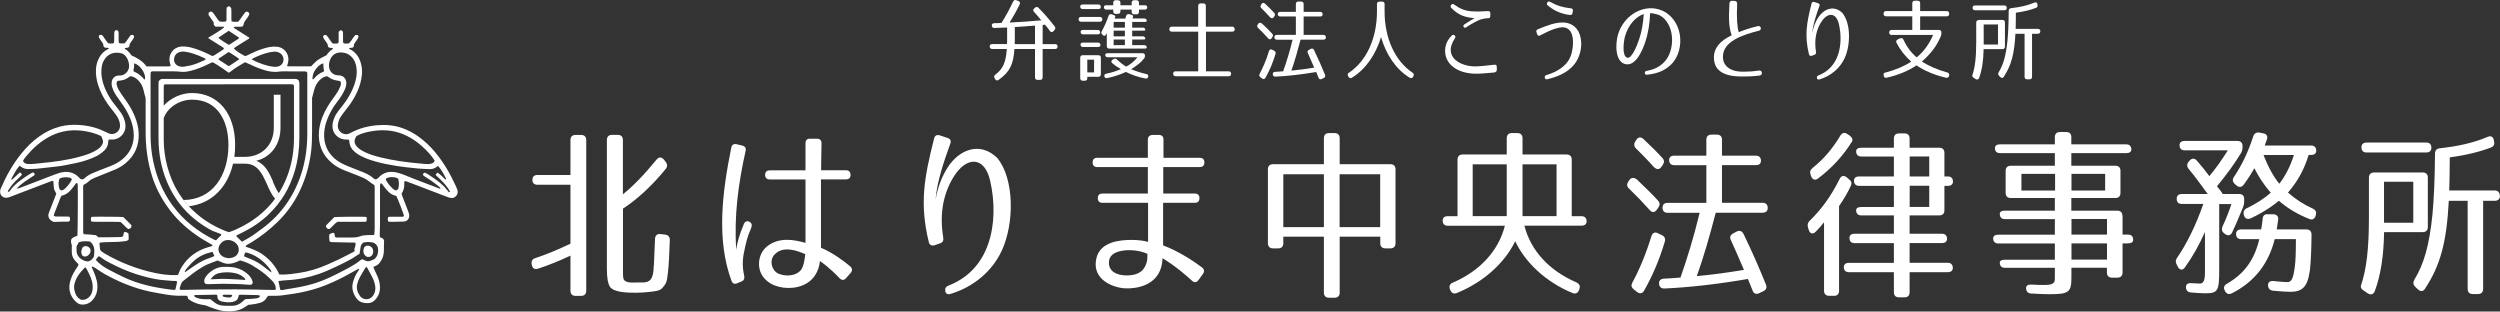
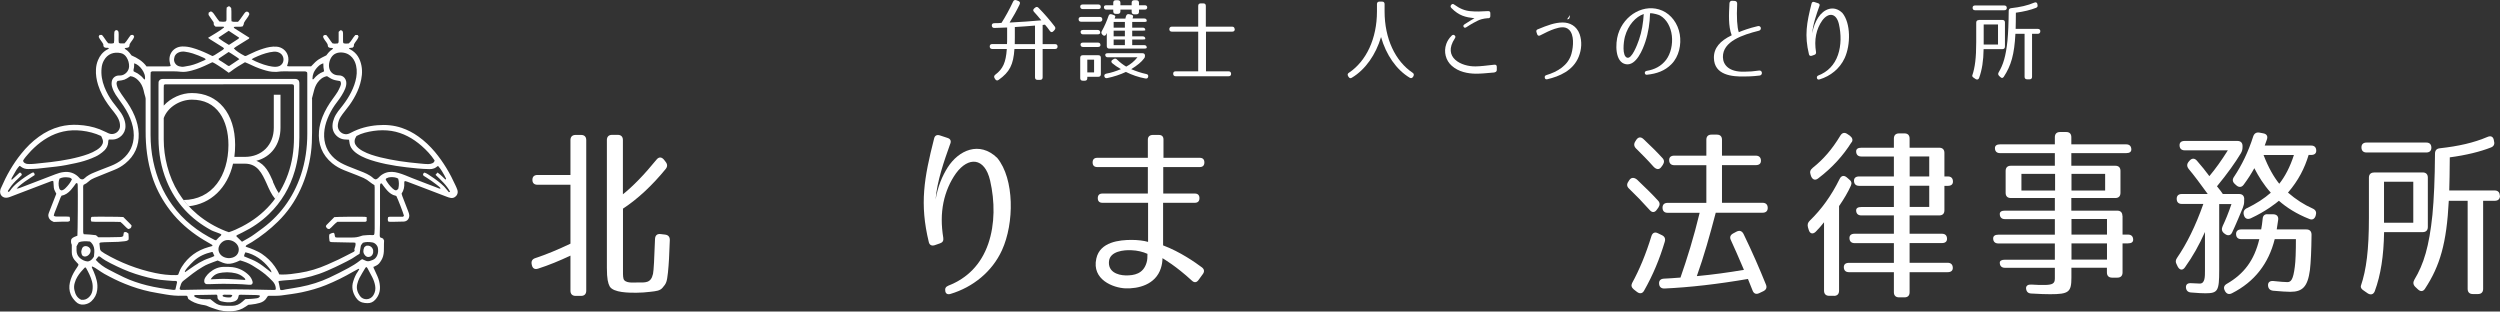
<svg xmlns="http://www.w3.org/2000/svg" id="_レイヤー_2" viewBox="0 0 324.61 40.45">
  <rect x="0" y="0" width="324.61" height="40.45" fill="#333333" stroke="none" />
  <defs>
    <style>.cls-1{fill:#fff;}</style>
  </defs>
  <g id="_レイヤー_1-2">
    <path class="cls-1" d="M48.51,34.61c-.04.14.02.23.07.32.14.31.29.61.42.92.18.41.3.84.33,1.29.05.67-.14,1.27-.6,1.77-.28.31-.62.47-1.04.45-.11,0-.21,0-.32-.02-.49-.05-.87-.27-1.15-.69-.44-.66-.6-1.36-.35-2.13.14-.44.31-.87.59-1.25.07-.1.13-.21.19-.32-.05-.02-.09-.06-.1-.05-.24.12-.47.25-.7.38-1.14.66-2.32,1.25-3.54,1.74-1.01.41-2.05.7-3.12.93-.87.18-1.76.29-2.64.41-.42.06-.85.04-1.28.05-.14,0-.28,0-.41,0-.14.06-.19.18-.25.28-.2.34-.51.53-.88.64-.36.11-.73.17-1.1.21-.12.02-.25.03-.39.04-.1.07-.22.15-.34.23-.54.38-1.14.57-1.8.6-.74.04-1.45-.02-2.15-.29-.31-.12-.64-.2-.95-.35-.27-.14-.58-.16-.88-.22-.6-.12-1.16-.34-1.67-.73-.04-.12-.09-.25-.13-.37-.05-.02-.08-.05-.11-.05-.16,0-.32-.01-.48,0-.75.03-1.49-.04-2.23-.17-.67-.12-1.33-.22-2-.36-1.12-.24-2.2-.58-3.26-1.01-.93-.37-1.82-.82-2.69-1.3-.28-.16-.54-.34-.81-.52-.25-.16-.49-.35-.8-.45,0,.06-.03.11-.01.15.07.18.16.36.24.54.17.38.29.76.39,1.16.1.41.11.81.06,1.22-.07.57-.33,1.05-.74,1.44-.27.26-.6.39-.96.44-.41.05-.78-.06-1.07-.36-.28-.28-.52-.59-.67-.96-.2-.49-.22-1.01-.11-1.52.13-.6.39-1.14.72-1.66.14-.22.31-.43.4-.65-.02-.13-.1-.18-.16-.24-.12-.13-.25-.26-.36-.4-.22-.29-.35-.62-.35-.99,0-.3,0-.6,0-.97-.09-.19-.15-.45-.05-.75.19-.25.51-.32.78-.44.04-.4.08-5.86.04-6.59,0-.07-.03-.14-.04-.2-.05-.02-.08-.03-.11-.04-.03.02-.07.02-.09.05-.09.11-.16.23-.25.35-.13.17-.26.34-.4.5-.33.36-.7.65-1.2.73-.18.27-.25.56-.37.84-.12.3-.24.6-.35.9-.1.28-.25.55-.3.87.06.03.12.08.18.09.12.02.25.02.37.02.37,0,.75,0,1.12,0,.12,0,.24.02.37.02.1.18.06.36.05.55-.07.03-.15.08-.23.09-.21.01-.43,0-.64,0-.41.01-.82.03-1.22.04-.39-.16-.68-.39-.71-.86.01-.22.12-.43.2-.65.28-.71.56-1.43.84-2.15-.11-.26-.29-.49-.32-.78-.02-.28-.04-.56-.06-.83-.09-.09-.18-.06-.26-.03-.5.19-1,.38-1.5.57-1.23.47-2.46.94-3.69,1.41-.15.06-.3.12-.45.15-.67.16-1.17-.37-.98-1.03.02-.09.06-.17.1-.25.68-1.58,1.52-3.06,2.6-4.4.67-.84,1.42-1.59,2.3-2.22.83-.6,1.73-1.05,2.73-1.31.78-.2,1.58-.27,2.38-.22.95.05,1.87.22,2.76.56.3.12.59.26.88.39.11.05.22.12.34.16.41.16.88.05,1.17-.28.16-.18.25-.38.27-.62.02-.33-.05-.64-.18-.93-.15-.34-.37-.65-.6-.94-.27-.33-.54-.67-.78-1.01-.55-.77-.99-1.6-1.28-2.51-.21-.67-.32-1.35-.28-2.05.02-.41.11-.81.27-1.19.24-.58.61-1.04,1.16-1.35.09-.05.2-.07.25-.2-.16-.08-.35-.01-.51-.07-.22-.07-.21-.26-.22-.44-.17-.34-.45-.6-.6-.96.03-.07.07-.15.11-.24h.32c.3.33.5.74.81,1.08.24.04.48.07.74-.03.09-.48,0-.96.06-1.44.04-.12.11-.22.25-.24.15,0,.22.09.29.23.05.45-.02.93.03,1.38.08.11.17.12.26.12.16,0,.32,0,.48,0,.33-.32.52-.74.83-1.09.08,0,.19-.01.25-.02.12.06.16.14.18.26-.11.34-.41.6-.58.94-.02.11-.04.23-.05.3-.16.27-.42.13-.61.24.07.15.23.18.33.28.1.1.21.19.3.3.09.11.17.23.27.35.75.32,1.45.74,1.95,1.43.22,0,.44-.01.65-.01.2,0,.39,0,.59,0,.21,0,.43,0,.64,0,.2,0,.39,0,.59,0,.21,0,.43.03.66-.05-.03-.14-.07-.27-.1-.41-.27-1.09.45-2.07,1.57-2.12.45-.02.89.05,1.32.17.69.19,1.35.46,1.99.76.21.1.42.2.64.31.09-.04.19-.06.28-.12.35-.22.69-.44,1.03-.66.07-.05.14-.11.19-.16-.02-.12-.1-.17-.17-.21-.54-.34-1.09-.68-1.63-1.02-.09-.05-.17-.12-.27-.19.71-.46,1.45-.83,2.08-1.35,0,0,0-.03,0-.05,0-.01-.02-.03-.03-.03-.01,0-.03-.02-.05-.02-.34,0-.68,0-1.02,0-.09-.08-.16-.16-.22-.22,0-.13-.02-.23-.03-.35-.22-.32-.44-.64-.66-.96,0-.1,0-.18.01-.29.09-.06.17-.11.26-.16.07.02.13.02.17.05.08.07.16.14.22.22.17.23.33.47.49.7.08.11.17.22.26.33.3.04.57.06.82,0,.1-.1.1-.19.1-.28,0-.36,0-.71,0-1.07,0-.16.02-.32.02-.45.3-.24.35-.23.59.06.06.55,0,1.12.04,1.71.1.03.18.07.26.07.19,0,.39,0,.59,0,.09-.1.17-.19.25-.29.2-.27.39-.55.59-.83.07-.11.17-.18.3-.2.18.02.29.11.33.33-.14.4-.49.71-.69,1.1q-.04.31-.18.49c-.37.11-.77-.01-1.14.07-.03.1.03.15.08.18.51.33,1.02.65,1.53.97.13.08.27.17.4.25-.03.15-.14.18-.23.23-.48.3-.97.6-1.45.9-.12.07-.22.17-.34.25.22.28.76.65,1.45,1,.18,0,.33-.12.49-.19.61-.3,1.23-.57,1.87-.77.56-.18,1.13-.3,1.73-.26.69.05,1.27.5,1.47,1.14.11.35.1.7,0,1.05-.03.1-.06.2-.1.33.12.02.22.04.33.04.5,0,1,0,1.5,0,.43,0,.85,0,1.29,0,.86-.93,1.07-.97,1.98-1.43.07-.1.15-.21.25-.32.09-.11.2-.2.3-.3.1-.1.25-.13.33-.29-.2-.12-.48.04-.66-.23-.01-.08-.04-.2-.06-.31-.17-.34-.47-.59-.59-.96.03-.07.07-.13.11-.21.1-.01.2-.02.3-.03.32.33.52.74.82,1.09.1.01.2.04.3.04.14,0,.28-.02.39-.03.12-.11.11-.22.11-.32,0-.39,0-.78,0-1.18.08-.08.16-.15.22-.21.21-.01.3.09.33.24.02.1.02.21.02.32,0,.28,0,.57,0,.85,0,.09.02.17.04.26.24.1.47.06.71.04.35-.3.52-.76.85-1.09h.31c.04.08.07.14.11.21-.1.37-.4.62-.59.98-.01.08-.03.18-.04.3-.04.04-.09.09-.14.15-.15.02-.31.03-.47.05.02.13.11.15.19.19.83.46,1.24,1.19,1.42,2.09.16.81.05,1.6-.17,2.37-.19.67-.48,1.3-.83,1.9-.34.59-.74,1.13-1.17,1.66-.19.23-.37.48-.53.73-.2.3-.31.64-.36,1-.09.64.37,1.21,1.02,1.25.1,0,.21-.01.31-.04.13-.04.27-.1.39-.17,1.07-.57,2.21-.86,3.42-.96,1.08-.09,2.13,0,3.16.35.76.26,1.47.63,2.13,1.1.82.58,1.54,1.27,2.18,2.03,1.09,1.31,1.95,2.76,2.65,4.31.09.19.18.39.25.59.07.21.07.42-.03.62-.16.32-.48.5-.83.44-.19-.03-.38-.1-.56-.17-1.23-.47-2.46-.94-3.69-1.41-.47-.18-.93-.36-1.4-.53-.1-.04-.2-.06-.31-.09-.03.06-.06.1-.07.15-.01.03,0,.07,0,.11.03.49-.06.96-.35,1.38.03.11.05.21.09.31.26.66.52,1.33.77,1.99.06.17.13.33.14.51.02.41-.24.8-.72.82-.43.02-.85.03-1.28.03-.18,0-.36,0-.53,0-.07,0-.13-.03-.21-.05-.07-.19-.06-.36,0-.56.08-.02.16-.05.24-.05.39,0,.78,0,1.18,0,.18,0,.35,0,.52,0,.05-.05.08-.09.11-.13-.11-.42-.76-2.1-.98-2.54-.03-.02-.06-.05-.09-.05-.46-.09-.81-.36-1.11-.69-.18-.2-.34-.41-.5-.62-.08-.1-.15-.2-.2-.28-.15-.04-.2.04-.21.13-.02.14-.02.28-.02.43,0,1.55,0,3.1,0,4.65,0,.41-.02.82-.03,1.23,0,.18-.03.36.04.54.12.05.25.11.39.17.06.11.11.22.13.26-.01.3-.03.53-.02.76,0,.43.01.85-.11,1.27-.1.35-.29.65-.51.93-.09.11-.21.19-.33.26-.12.07-.25.12-.36.18ZM21.28,11.02c0,.13-.02.26-.02.38,0,2.24,0,4.49,0,6.73,0,1.16.16,2.31.45,3.43.65,2.5,1.93,4.61,3.92,6.28,1.1.92,2.33,1.63,3.66,2.16.15.06.3.11.43.15.6-.2,1.15-.45,1.69-.73,2.87-1.49,4.89-3.74,5.98-6.8.54-1.52.78-3.1.78-4.72,0-2.12,0-4.24,0-6.35,0-.11,0-.21,0-.32,0-.09,0-.18-.11-.26-.04,0-.11-.03-.18-.03-5.48,0-10.96,0-16.45.01-.03,0-.06.03-.15.07ZM15.24,10.54c-.1.13-.12.24-.1.37.04.29.15.55.3.8.22.36.46.72.71,1.06.53.72,1,1.47,1.34,2.3.3.73.49,1.48.52,2.28.05,1.58-.52,2.88-1.75,3.88-.43.35-.91.63-1.42.83-.43.17-.86.34-1.29.52-.43.17-.86.34-1.28.52-.26.11-.52.24-.73.44-.21.2-.44.35-.69.46-.08.19-.05.37-.05.54,0,1.76,0,3.52,0,5.29,0,.11,0,.21,0,.32,0,.08.04.17.07.26.55.02,1.08.06,1.59.13.12.11.22.2.31.27.42,0,.81,0,1.2,0,.52,0,1.03-.01,1.55-.03.16,0,.32,0,.48-.13.01-.07.03-.15.04-.24.02-.08.03-.17.05-.24.28-.08.28-.08.59.16,0,.27.07.55,0,.82-.15.11-.3.16-.46.17-.28.03-.57.06-.85.08-.48.02-.96.02-1.44.04-.27,0-.53.02-.8.04-.09,0-.18.03-.22.12.02.23.05.46.07.68.02.15.08.27.2.36.13.09.26.19.4.27,2.06,1.2,4.26,2.05,6.59,2.54.87.18,1.75.29,2.65.27.1,0,.21.02.33-.08.03-.07.06-.17.1-.27.09-.25.2-.49.35-.72.83-1.31,2-2.15,3.48-2.57.17-.05.34-.09.5-.14.02-.13-.06-.17-.14-.21-.66-.38-1.33-.76-1.95-1.2-1.46-1.02-2.73-2.23-3.75-3.68-.87-1.23-1.55-2.56-2-3.99-.6-1.9-.84-3.85-.83-5.84,0-1.34,0-2.67,0-4.01,0-.14.01-.29-.04-.42-.11-.29-.15-.58-.23-.88-.12-.49-.34-.94-.71-1.3-.28-.28-.61-.48-1-.52-.74.49-.75.5-1.67.62ZM40.52,12.82s0,.1,0,.21c0,1.39,0,2.78,0,4.17,0,.89-.03,1.78-.15,2.66-.22,1.63-.65,3.2-1.34,4.7-.73,1.59-1.7,3-2.95,4.22-1.02,1-2.14,1.88-3.35,2.64-.21.13-.43.24-.65.37-.07.04-.16.08-.18.24.35.12.72.24,1.07.4.36.16.71.32,1.04.54.32.22.63.47.91.74.28.27.54.57.76.89.22.32.43.65.58,1.03.13,0,.26.02.38.02.75,0,1.49-.1,2.23-.22,1.26-.19,2.46-.56,3.62-1.07.49-.22.98-.43,1.46-.66.66-.32,1.3-.66,1.95-.99.06-.03.11-.09.15-.13-.02-.09-.03-.16-.04-.22.08-.27.21-.53.14-.83-.22-.06-.43-.03-.65-.04-.78-.02-1.57-.03-2.35-.05-.12,0-.25,0-.36-.12-.04-.28-.08-.58-.03-.88.18-.13.37-.21.59-.21.16.17.07.4.19.57.15.06.31.04.47.04.55,0,1.1,0,1.66,0,.42.01.81-.05,1.2-.19.1-.04.2-.07.31-.08.39-.03.78-.08,1.17-.04.07,0,.14-.02.21-.03.02-.08.06-.14.06-.21.02-.2.03-.39.03-.59,0-1.78,0-3.56,0-5.34,0-.12-.02-.24-.03-.32-.23-.15-.43-.26-.6-.41-.25-.21-.51-.38-.81-.52-.26-.12-.52-.23-.79-.33-.56-.22-1.13-.44-1.69-.66-.58-.23-1.13-.53-1.61-.93-1.31-1.09-1.84-2.49-1.7-4.17.05-.64.23-1.26.46-1.86.34-.85.81-1.62,1.35-2.36.21-.29.42-.57.61-.88.14-.23.24-.47.35-.72.07-.15.1-.31.07-.47-.01-.08-.07-.15-.09-.2-.33-.07-.64-.09-.92-.2-.28-.1-.53-.29-.79-.44-.53.1-.93.41-1.24.85-.19.28-.33.59-.42.92-.08.34-.18.69-.3,1.14ZM39.84,9.36c-.14-.11-.29-.09-.43-.09-.52,0-1.03,0-1.55,0-.64,0-1.28-.04-1.92.06-.07.01-.14,0-.21,0-.54.02-1.06-.12-1.57-.28-.68-.21-1.33-.5-1.97-.81-.13-.06-.26-.11-.38-.16-.65.37-1.27.75-1.85,1.2-.08.06-.17.11-.26.17-.25-.18-.48-.35-.71-.51-.22-.15-.44-.3-.67-.44-.24-.14-.47-.32-.75-.42-.16.08-.32.15-.48.23-.71.34-1.42.65-2.19.85-.47.12-.94.22-1.42.16-.62-.08-1.24-.05-1.87-.06-.55,0-1.1,0-1.66,0-.12,0-.25-.02-.38.11,0,.13-.02.29-.02.45,0,2.56,0,5.13,0,7.69,0,1.16.11,2.31.35,3.45.43,2.05,1.22,3.94,2.45,5.64,1.45,2.01,3.34,3.48,5.55,4.57.04.02.1.02.16.03.11-.12.22-.23.33-.35.11-.13.3-.2.36-.38-.1-.13-.25-.14-.37-.2-.31-.13-.65-.22-.94-.37-2.68-1.45-4.64-3.56-5.8-6.39-.73-1.77-1.05-3.62-1.06-5.52-.01-2.31,0-4.63,0-6.94,0-.16,0-.32.01-.43.1-.27.28-.36.52-.37.12,0,.25,0,.37,0,5.5,0,11,0,16.51,0,.12,0,.25,0,.37,0,.17,0,.31.07.43.21.1.19.08.41.08.62,0,2.26,0,4.52,0,6.78,0,1.47-.18,2.91-.59,4.32-.63,2.16-1.73,4.05-3.36,5.62-1.02.99-2.18,1.77-3.45,2.39-.22.11-.45.22-.67.33-.06.03-.12.07-.11.16.24.23.48.46.73.71.57-.32,1.14-.62,1.65-1,.2-.15.4-.3.6-.44,2.6-1.81,4.39-4.23,5.4-7.23.58-1.74.83-3.53.83-5.36,0-2.44,0-4.88,0-7.32,0-.16,0-.32,0-.48,0-.07-.02-.14-.03-.19ZM14.14,18.11c-.1.15-.09.26-.09.37-.03.41-.2.76-.48,1.04-.19.19-.4.35-.62.5-.32.23-.68.38-1.04.53-.66.27-1.34.47-2.04.62-.85.19-1.71.36-2.57.46-.81.09-1.63.19-2.44.27-.39.04-.78.04-1.17.05-.35.01-.67-.08-.95-.29-.07-.05-.12-.13-.22-.11-.28.31-.47.6-.87,1.34-.07.13-.18.26-.17.43.12.02.16-.07.22-.12.28-.25.55-.51.82-.76.02-.02.06-.02.1-.03.12.05.2.14.21.31-.08.08-.18.19-.28.28-.38.35-.75.71-1.07,1.12-.16.21-.3.44-.45.66-.02.03,0,.09.02.13.12.01.18-.05.23-.12.29-.44.66-.79,1.06-1.12.57-.46,1.17-.87,1.81-1.23.06-.03.13-.04.18-.06.11.1.2.19.16.36-.14.09-.28.18-.43.28-.56.35-1.1.73-1.6,1.16-.09.08-.17.17-.3.31.23-.01.37-.08.52-.13,1.49-.57,2.99-1.14,4.48-1.72.37-.14.74-.26,1.13-.3.69-.08,1.31.1,1.83.57.12.11.22.23.29.3.24.13.4.1.54-.04.38-.37.84-.6,1.32-.79.25-.1.49-.2.74-.3.46-.18.93-.36,1.39-.54.53-.21,1.03-.48,1.48-.85.98-.81,1.48-1.85,1.49-3.12,0-.76-.18-1.48-.46-2.18-.31-.78-.75-1.49-1.25-2.17-.22-.3-.44-.61-.64-.92-.19-.3-.35-.62-.45-.96-.08-.24-.1-.49-.06-.74.06-.42.39-.74.82-.79.11-.01.21,0,.32-.01.51-.02,1.09-.51,1.11-1.17.01-.42-.1-.81-.32-1.17-.18-.29-.43-.49-.75-.56-.92-.2-1.73.11-2.19.93-.18.31-.28.65-.31,1.01-.09.85.06,1.67.37,2.46.27.68.62,1.32,1.05,1.91.24.33.5.65.75.97.27.34.51.69.68,1.08.15.36.26.74.25,1.14,0,1.03-.87,1.7-1.63,1.72-.16,0-.32,0-.47,0ZM56.91,21.55c-.11.02-.19.1-.27.16-.08.06-.18.11-.27.15-.2.08-.41.11-.62.1-.52-.01-1.03-.04-1.55-.09-1.83-.17-3.67-.4-5.44-.9-.82-.23-1.66-.52-2.37-1-.31-.21-.6-.47-.8-.8-.19-.32-.22-.67-.27-1.03-.29-.04-.58,0-.86-.08-.48-.12-.9-.47-1.12-.91-.28-.56-.18-1.26.05-1.82.26-.64.71-1.13,1.13-1.67.41-.53.78-1.1,1.08-1.7.59-1.17,1.01-2.65.48-3.92-.17-.41-.47-.77-.86-.99-.46-.25-1.08-.32-1.57-.13-.55.21-.84.78-.92,1.34-.07.53.08,1.05.55,1.34.24.15.49.18.77.19.26,0,.51.12.68.32.45.54.18,1.29-.11,1.83-.16.3-.34.6-.54.88-.2.28-.41.55-.61.83-.38.55-.7,1.14-.95,1.77-.47,1.17-.63,2.54-.13,3.73.23.55.6,1.03,1.04,1.42.5.45,1.1.74,1.72,1,.68.28,1.37.54,2.05.81.29.12.58.26.85.43.13.09.26.18.37.28.05.05.1.1.17.13.05.03.1.04.15.07.28-.01.43-.27.62-.43.22-.19.47-.34.74-.43.52-.18,1.09-.13,1.61.02.62.17,1.22.44,1.82.68.63.24,1.26.49,1.89.73.32.12.63.24.95.36.15.06.31.11.46.18.12.05.24.12.37.08-.01-.1-.14-.2-.21-.26-.1-.09-.2-.17-.31-.25-.2-.16-.41-.31-.62-.46-.22-.15-.44-.3-.66-.44-.1-.06-.19-.12-.29-.18-.08-.04-.15-.09-.18-.18,0-.14.05-.24.19-.3.32.1.61.33.89.51.29.19.58.39.86.61.27.21.54.43.79.68.23.24.41.51.63.75.05-.02.1-.04.15-.07-.46-.86-1.19-1.52-1.89-2.19.09-.11.17-.2.26-.3.22.16.42.33.62.52.09.09.18.18.27.26.06.06.11.14.2.11.05-.09-.01-.17-.06-.25-.05-.09-.1-.19-.15-.29-.09-.17-.19-.33-.29-.5-.15-.24-.31-.48-.51-.69ZM56.43,20.83c-.46-.7-1.05-1.33-1.68-1.88-1.11-.98-2.44-1.72-3.92-1.95-.77-.12-1.56-.11-2.33,0-.75.11-1.54.29-2.21.66-.11.19-.22.37-.24.59-.02.19.01.38.11.54.2.36.6.63.94.82.7.39,1.51.62,2.29.82.82.2,1.66.36,2.5.49.84.13,1.69.22,2.53.3.41.03.83.1,1.24.08.31-.01.73-.11.77-.47ZM3.01,20.8c-.02.18.07.3.22.38.2.12.4.12.63.12.49,0,.97-.07,1.46-.12,1.68-.16,3.36-.38,4.99-.82.77-.21,1.57-.46,2.25-.89.3-.19.61-.44.75-.78.16-.38-.02-.69-.18-1.03-.8-.37-1.64-.59-2.51-.69-.81-.09-1.63-.07-2.42.11-.71.16-1.39.43-2.01.79-.63.36-1.22.81-1.75,1.31-.27.25-.52.51-.76.79-.23.26-.47.53-.66.84ZM28.27,33.82c-.41.15-.83.3-1.24.47-.25.1-.48.22-.71.36-.9.52-1.7,1.17-2.51,1.81-.1.08-.18.17-.24.28-.06.11-.1.23-.13.35-.03.15-.14.29-.1.46.12.13.27.09.41.09.93-.01,1.85-.04,2.78-.05,1.35-.01,2.71-.02,4.06-.02.87,0,1.74.01,2.62.03.44,0,.89.02,1.33.03.36,0,.71.02,1.07.02.06,0,.13-.04.19-.06,0-.08.02-.13.01-.18-.03-.35-.18-.65-.42-.9-.3-.3-.6-.61-.93-.88-.54-.44-1.12-.82-1.72-1.18-.49-.3-1.02-.49-1.56-.64-1.48.71-1.93.46-2.91.02ZM46.67,32.96c-.1.06-.21.12-.31.19-.42.3-.86.56-1.33.79-.49.24-.98.5-1.48.73-.69.32-1.39.64-2.11.89-1.35.47-2.74.75-4.17.82-.34.02-.67.06-1.01.1-.03,0-.06.04-.11.07.12.36.14.75.26,1.1.27.06.48-.05.71-.08.63-.1,1.26-.2,1.89-.32,1.3-.25,2.55-.64,3.75-1.2.84-.39,1.66-.81,2.48-1.25.52-.28,1.02-.59,1.48-.95.09-.08.2-.13.3-.2.17.07.32.14.46.2.17.08.34.09.52.04.14-.04.27-.09.4-.14.28-.11.46-.32.58-.6.13-.31.14-.63.09-.94-.05-.35-.4-.7-.75-.74-.41-.06-.81-.08-1.2.05-.23.27-.26.32-.29.52-.06.31-.1.63-.15.94ZM12.43,33.74c.5.55,1.05.94,1.65,1.25.66.34,1.32.69,2,1.01.95.45,1.94.78,2.96,1.04,1.14.29,2.3.46,3.46.6.08.01.17-.02.27-.03.07-.31.14-.6.21-.9.01-.06.03-.14-.06-.2-.12-.06-.27-.02-.41-.03-.55-.05-1.1-.07-1.65-.14-1.11-.14-2.19-.43-3.26-.77-1.12-.36-2.18-.85-3.23-1.38-.48-.24-.94-.5-1.36-.84-.05-.04-.12-.05-.19-.08-.07.08-.13.14-.19.21-.07.08-.13.17-.2.27ZM10.57,38.93c.39.04.68-.08.93-.3.28-.24.44-.55.5-.91.06-.39.05-.78-.05-1.16-.17-.64-.47-1.22-.79-1.79-.01-.02-.06-.03-.09-.05-.03.02-.07.03-.09.05-.35.36-.67.73-.93,1.16-.15.24-.26.5-.34.78-.1.31-.12.63-.05.95.12.56.35,1.04.92,1.28ZM47.63,34.68c-.1,0-.15.03-.19.1-.26.44-.54.88-.78,1.34-.12.23-.2.49-.27.75-.15.58.02,1.09.35,1.56.42.59,1.35.57,1.75-.11.23-.38.3-.8.22-1.23-.07-.39-.2-.76-.38-1.11-.2-.38-.4-.76-.6-1.13-.03-.06-.08-.11-.11-.16ZM32.66,7.7c.33.19.67.34,1.03.48.38.15.76.28,1.15.37.59.13,1.43.3,1.82-.3.27-.41.17-.99-.21-1.29-.25-.2-.59-.28-.9-.25-.36.03-.71.11-1.06.21-.34.1-.67.22-.99.36-.17.07-.33.14-.49.22-.13.06-.23.12-.34.21ZM26.73,7.69c-.09-.06-.15-.12-.22-.16-.48-.22-.97-.43-1.48-.59-.34-.11-.68-.18-1.03-.23-.25-.04-.5-.01-.73.07-.41.15-.63.45-.67.88-.04.44.26.85.68.95.19.05.38.08.58.05.28-.05.56-.09.83-.15.64-.15,1.24-.41,1.84-.68.06-.03.11-.08.2-.14ZM25.28,38.54c.66.37,1.36.32,2.04.31.19.15.35.28.52.41.33.27.71.4,1.13.43.39.02.78.03,1.17.02.52,0,.97-.2,1.35-.55.12-.11.24-.21.36-.32.24-.01.47-.01.7-.03.27-.02.53-.04.79-.08.17-.03.35-.09.42-.3-.04-.03-.08-.08-.12-.09-.12-.02-.25-.03-.37-.03-.68-.02-1.35-.03-2.03-.04-.07,0-.14.02-.22.03-.04.13-.07.24-.1.36-.06.22-.22.36-.43.45-.05.02-.1.04-.15.05-.55.17-1.09.09-1.63-.04-.19-.05-.35-.17-.46-.39,0-.07-.02-.18-.02-.28,0-.08-.03-.14-.11-.19-.5.01-1.01.02-1.53.03-.43,0-.85.01-1.28.02-.03,0-.05.04-.1.07.02.06.04.12.06.16ZM29.71,33.52c.32-.01.64-.08.9-.29.19-.15.32-.36.37-.6.23-1.08-1.2-1.85-2.05-1.26-.43.3-.69.82-.5,1.34.2.54.74.79,1.28.81ZM9.94,32c0,.34-.04.69.09,1.02.11.29.34.51.6.67.24.15.62.31.91.23.28-.08.54-.37.66-.62.03-.38.1-.77,0-1.15-.08-.32-.26-.6-.52-.79-.49-.04-.98-.09-1.46.11-.09.17-.18.32-.29.53ZM29.71,3.99c-.44.29-.87.58-1.3.86-.02.01-.02.06-.03.09.23.2,1.02.72,1.32.88.03,0,.07-.01.1-.03.39-.25.77-.51,1.16-.76.04-.02.05-.08.09-.14-.45-.3-.89-.59-1.35-.89ZM28.37,7.68c.09.16.27.22.41.31.16.11.32.22.49.32.15.09.27.22.47.27.44-.3.89-.58,1.34-.9-.34-.3-.73-.49-1.07-.74-.1-.07-.21-.13-.32-.19-.43.28-.84.56-1.26.84-.03.02-.04.05-.07.09ZM27.63,32.74c-.05,0-.09-.03-.12-.02-.86.2-1.66.54-2.32,1.14-.3.27-.58.58-.85.88-.13.14-.23.31-.34.48-.01.02.02.08.03.12.41-.29.81-.56,1.2-.83.41-.28.84-.53,1.29-.74.43-.2.9-.31,1.32-.53-.08-.18-.15-.34-.22-.49ZM7.73,23.18c-.15.41-.16.83-.04,1.25.04.15.12.25.29.29.22-.02.38-.15.53-.3.34-.34.63-.7.83-1.14-.12-.19-.3-.22-.47-.24-.39-.05-.77-.04-1.14.15ZM35.23,35.39c.04-.24-.16-.43-.3-.61-.75-.96-1.86-1.78-3.07-2.02-.07.16-.18.35-.16.53,1.63.67,1.7.64,3.54,2.1ZM51.7,23.19c-.31-.18-.62-.19-.94-.19-.2,0-.38.05-.56.14-.06.03-.11.08-.11.2.23.41.52.8.89,1.14.13.12.27.22.46.24.22-.12.27-.16.29-.28.09-.42.09-.84-.03-1.24ZM42.01,8.21c-.34.12-.46.19-.71.43-.25.24-.44.51-.58.82-.1.25-.15.51-.15.78,0,.02.04.05.07.08.04-.03.08-.05.11-.09.33-.41.73-.73,1.22-.91.05-.02.09-.05.11-.07-.03-.2-.06-.36-.08-.51-.01-.16-.01-.32-.02-.52ZM18.82,10.34c.07-.52-.11-.93-.38-1.32-.28-.41-.68-.72-1.02-.8,0,.18,0,.35-.02.53-.01.17-.12.34-.04.52.17.09.35.17.52.27.18.12.34.26.5.39.15.12.22.32.44.41ZM28.91,38.33c-.02.12.03.16.1.19.32.1.65.13.98.08q.12-.11.18-.28c-.25-.09-.52-.03-.78-.05-.15-.01-.32-.04-.48.06ZM16.64,29.74c.34-.07.4-.13.45-.45-.05-.06-.1-.13-.16-.19-.31-.31-.63-.63-.92-.92-.36-.04-3.54-.06-4.02-.03-.05,0-.1.03-.14.04-.08.32-.08.32.02.58.61.06,1.23.01,1.84.03.64.01,1.28-.02,1.93.02.39.3.65.67,1,.92ZM47.38,28.15c-.81-.03-3.57,0-3.97.04-.33.33-.68.69-1.03,1.04-.03.03-.04.1-.07.16.08.2.19.37.46.35.37-.27.63-.67,1.04-.94.21,0,.44,0,.67,0,.92,0,1.85,0,2.77,0,.12,0,.25.03.36-.11v-.5c-.11-.02-.18-.04-.25-.04ZM26.55,36.71c-.09-.28,0-.55.18-.79.14-.2.31-.39.5-.55.53-.44,1.14-.72,1.85-.72.37,0,.75-.01,1.12.04.82.11,1.52.46,2.11,1.04.23.23.39.5.48.82.03.12.03.25-.08.36-.13.09-.29.07-.45.06-1.08-.1-2.16-.11-3.24-.12-.55,0-1.1.03-1.65.04-.18,0-.35,0-.53,0-.11,0-.2-.06-.27-.18ZM27.35,36.27c.72-.02,1.45-.09,2.17-.05.78.04,1.55.07,2.32.13.05-.17-.17-.31-.28-.4-.15-.12-.31-.22-.48-.3-.32-.15-.66-.21-1-.26-.4-.05-.8-.05-1.19,0-.3.03-.59.09-.86.23-.28.15-.5.38-.68.65ZM47.39,33.15c.11.12.25.22.42.22.15,0,.29-.04.41-.14.26-.22.31-.65.16-.94-.16-.32-.51-.46-.85-.37-.06.05-.14.11-.22.17-.17.35-.2.75.08,1.05ZM10.97,33.31c.53.05,1.04-.66.67-1.11-.15-.19-.43-.29-.66-.23-.33.09-.37.41-.43.7.02.29.07.6.42.63ZM35.45,23.59v-.03c-.48-1.08-.97-2.2-2.17-2.68,1.92-.49,3.14-2.12,3.14-4.29v-4.29h-.87v4.29c0,2.23-1.55,3.78-3.76,3.78h-1.36c.07-.5.1-1.02.1-1.56,0-4.09-2.21-6.73-5.62-6.73-1.32,0-2.72.61-3.65,1.63,0,.54,0,1.08,0,1.62.52-1.45,2.15-2.39,3.65-2.39,1.59,0,2.81.6,3.64,1.78.72,1.03,1.11,2.45,1.11,4.1,0,1.98-.53,3.77-1.49,5.03-1.04,1.37-2.54,2.1-4.35,2.12.21.28.44.55.68.81,2.86-.3,5.03-2.36,5.76-5.53h1.52c1.66,0,2.23,1.25,2.84,2.58l.02.05c.3.68.61,1.38,1.07,1.92.17-.24.34-.48.49-.73-.3-.41-.53-.93-.77-1.47Z" />
    <path class="cls-1" d="M132.4.56c-.38.8-.82,1.58-1.31,2.37,1.46-.08,2.84-.17,4.12-.29-.39-.48-.72-.85-.94-1.09-.15-.15-.15-.31.01-.45l.12-.1c.15-.14.31-.13.45.02.78.79,1.47,1.6,2.1,2.42.12.15.1.3-.02.45l-.15.16c-.15.17-.33.16-.45-.02-.23-.33-.45-.6-.65-.83-.08.01-.2.04-.3.04v2.49h1.62c.21,0,.32.12.32.32s-.12.31-.32.31h-1.62v3.69c0,.21-.12.32-.33.32h-.34c-.21,0-.32-.12-.32-.32v-3.69h-2.67c-.14,2.04-.61,2.98-2.05,4.01-.17.13-.34.09-.45-.09l-.08-.13c-.1-.17-.07-.33.09-.45.99-.75,1.37-1.55,1.5-3.34h-1.89c-.21,0-.33-.12-.33-.33s.12-.31.33-.31h1.91c.02-.14.02-.43.02-.85v-1.3c-.36.02-.92.03-1.64.06-.21.01-.34-.1-.35-.31-.01-.2.1-.3.32-.31.38,0,.7-.01.94-.04.49-.77,1.01-1.7,1.51-2.77.09-.19.24-.24.43-.17l.25.1c.2.08.27.23.16.43ZM134.39,3.32c-.85.07-1.73.14-2.62.19v1.37c0,.42,0,.68-.01.85h2.63v-2.4Z" />
    <path class="cls-1" d="M143.13,2.53c0,.19-.12.29-.32.29h-2.44c-.21,0-.32-.12-.32-.33,0-.19.12-.29.32-.29h2.44c.21,0,.32.12.32.33ZM142.93.91c0,.17-.12.27-.32.27h-2.02c-.21,0-.33-.12-.33-.33,0-.17.12-.27.33-.27h2.02c.21,0,.32.12.32.32ZM142.94,7.5v2.14c0,.21-.12.33-.32.33h-1.44v.19c0,.21-.12.32-.32.32h-.27c-.21,0-.33-.12-.33-.32v-2.66c0-.21.12-.33.33-.33h2.03c.21,0,.32.12.32.33ZM140.31,4.13c0-.16.12-.24.32-.24h1.9c.21,0,.32.12.32.33,0,.16-.12.24-.32.24h-1.9c-.21,0-.32-.12-.32-.32ZM142.89,5.85c0,.16-.12.25-.33.25h-1.94c-.21,0-.32-.12-.32-.32,0-.16.12-.25.32-.25h1.94c.21,0,.33.12.33.32ZM141.18,9.4h.88v-1.65h-.88v1.65ZM146.21,2.1c.05-.21.19-.29.38-.26l.25.05c.22.04.31.14.28.29-.02.08-.05.16-.06.22h1.52c.21,0,.32.12.32.33,0,.07-.12.12-.32.12h-1.57v.74h1.38c.21,0,.32.12.32.32,0,.05-.12.07-.32.07h-1.38v.74h1.38c.21,0,.32.12.32.33,0,.06-.12.08-.32.08h-1.38v.73h1.57c.21,0,.32.12.32.33,0,.07-.12.12-.32.12h-4.55c-.21,0-.32-.12-.32-.32v-1.71s-.04.08-.09.19c-.1.21-.29.22-.45.06l-.05-.05c-.13-.14-.15-.29-.05-.45.36-.65.65-1.33.87-1.97.07-.2.21-.27.42-.2l.2.07c.21.07.29.15.25.24-.02.06-.05.14-.08.24h1.4s.02-.15.07-.3ZM148.96.96c0,.19-.12.29-.33.29h-.74v.29c0,.21-.12.32-.33.32h-.29c-.21,0-.33-.12-.33-.32v-.29h-1.46v.22c0,.21-.12.33-.33.33h-.28c-.21,0-.32-.12-.32-.33v-.22h-.89c-.21,0-.32-.12-.32-.33,0-.16.12-.24.32-.24h.89v-.33c0-.21.12-.32.32-.32h.28c.21,0,.33.12.33.32v.33h1.46v-.33c0-.21.12-.32.33-.32h.29c.21,0,.33.12.33.32v.33h.74c.21,0,.33.09.33.28ZM145.04,7.73c.35.35.77.67,1.19.92.57-.3,1.04-.68,1.46-1.21h-3.85c-.21,0-.33-.12-.33-.32,0-.14.12-.21.33-.21h4.51c.21,0,.32.12.32.32,0,.14-.02.24-.13.37-.31.43-.86.89-1.66,1.38.66.28,1.29.49,1.95.63.21.03.3.17.25.38-.04.16-.16.24-.37.2-.88-.16-1.74-.46-2.52-.85-.71.34-1.59.63-2.42.8-.21.05-.35-.05-.38-.25-.03-.17.06-.28.27-.33.58-.1,1.23-.31,1.88-.58-.49-.29-.83-.52-1.12-.77-.17-.15-.16-.33.04-.45l.13-.08c.16-.1.31-.09.45.05ZM144.6,2.85v.74h1.46v-.74h-1.46ZM146.06,3.98h-1.46v.74h1.46v-.74ZM144.6,5.86h1.46v-.73h-1.46v.73Z" />
    <path class="cls-1" d="M160.33,3.79c0,.21-.12.32-.33.32h-3.41v5.15h2.93c.21,0,.33.12.33.33s-.12.31-.33.31h-6.87c-.21,0-.32-.12-.32-.33s.12-.31.32-.31h2.93v-5.15h-3.42c-.21,0-.33-.12-.33-.32s.12-.33.33-.33h3.42V.76c0-.21.12-.32.32-.32h.35c.21,0,.32.12.32.32v2.7h3.41c.21,0,.33.12.33.33Z" />
-     <path class="cls-1" d="M163.9,3.09c.49.46.93.89,1.28,1.28.14.14.14.29.03.45l-.09.13c-.13.2-.3.21-.45.04-.45-.51-.89-.96-1.31-1.36-.15-.14-.16-.29-.05-.45l.06-.09c.13-.19.33-.19.53.01ZM163.54,9.62c.46-.85.88-1.84,1.23-2.99.07-.21.22-.28.42-.17l.24.12c.17.08.24.22.19.42-.33,1.08-.74,2.1-1.31,3.1-.1.2-.28.22-.45.08l-.2-.15c-.15-.13-.19-.25-.12-.39ZM164.89,2.22c-.38-.43-.75-.8-1.1-1.15-.14-.14-.15-.29-.05-.45l.06-.09c.13-.19.29-.21.46-.05.44.42.85.81,1.18,1.18.14.14.14.29.03.45l-.09.13c-.13.19-.31.17-.5-.02ZM167.67,9.17c1-.09,1.98-.23,2.97-.39-.34-.79-.62-1.43-.82-1.88-.09-.19-.05-.32.14-.43l.22-.12c.19-.09.34-.05.44.15.56,1.15,1.02,2.21,1.42,3.2.08.2.02.34-.16.43l-.27.13c-.2.09-.35.02-.42-.19l-.29-.72c-1.9.32-3.69.53-5.29.6-.21.01-.34-.1-.35-.31-.01-.2.1-.3.31-.31.26-.01.6-.04,1.04-.07.42-1.18.85-2.56,1.22-4.1h-2.03c-.21,0-.33-.12-.33-.33,0-.2.12-.3.33-.3h2.46v-2.39h-2.03c-.21,0-.32-.12-.32-.32,0-.19.12-.28.32-.28h2.03V.53c0-.21.12-.33.33-.33h.35c.21,0,.33.12.33.33v1.01h2.15c.21,0,.32.12.32.32,0,.19-.12.28-.32.28h-2.15v2.39h2.57c.21,0,.32.12.32.32,0,.2-.12.3-.32.3h-2.97c-.38,1.45-.75,2.77-1.19,4.01Z" />
    <path class="cls-1" d="M183.04,10.09c-1.74-1.04-3.07-2.99-3.72-5.28-.67,2.27-2.03,4.23-3.79,5.28-.17.12-.34.06-.44-.13l-.05-.08c-.1-.19-.06-.34.12-.44,2.24-1.5,3.63-4.42,3.63-7.96v-.95c0-.21.12-.32.32-.32h.35c.21,0,.32.12.32.32v.95c0,3.54,1.39,6.46,3.63,7.96.17.1.21.26.12.44l-.05.09c-.1.17-.27.23-.44.12Z" />
    <path class="cls-1" d="M193.93,9.42c-1,.09-1.65.15-2.3.15-1.05-.01-2.25-.24-3.13-1.03-.77-.68-1.08-1.8-.71-2.83.13-.37.34-.72.7-1.08.13-.13.27-.14.39-.03s.13.23.02.39c-1.65,2.49.88,3.68,2.72,3.63.62-.01,1.28-.09,2.42-.22.2-.02.31.08.31.28v.42c0,.19-.15.29-.44.33ZM193.2,2.36c-.63.05-1.04.17-1.4.36-.2.1-.67.33-1.38.8-.16.12-.3.1-.37-.02-.08-.12-.05-.24.12-.35.63-.42,1.15-.71,1.28-.78-1.18-.14-1.98-.31-3-1.33-.13-.14-.14-.28-.01-.42.12-.13.24-.14.39-.02.71.52,1.38.79,2.09.85.71.07,1.39.05,2.3-.01.2,0,.3.09.29.29v.35c0,.19-.09.28-.29.29Z" />
-     <path class="cls-1" d="M199.66,3.81c1.3-.54,2.23-.88,3.22-.89.92-.01,1.84.43,2.23,1.53.31.91.27,1.95-.13,2.93-.72,1.79-2.52,2.55-4.08,2.91-.17.04-.3-.03-.32-.2-.04-.17.04-.29.21-.34,1.4-.42,2.82-1.23,3.25-2.76.28-1.01.36-2.48-.3-3.12-.51-.51-1.26-.32-1.89-.12-.57.19-1.23.51-1.88.85-.17.09-.31.03-.38-.15l-.09-.28c-.06-.17,0-.3.17-.37ZM203.86,1.95c-1.21-.15-2.13-.6-2.89-1.24-.14-.12-.16-.24-.06-.39.09-.14.22-.16.38-.07.86.49,1.66.72,2.67.83.2.01.29.13.27.31l-.05.3c-.02.19-.14.27-.33.25Z" />
+     <path class="cls-1" d="M199.66,3.81c1.3-.54,2.23-.88,3.22-.89.92-.01,1.84.43,2.23,1.53.31.91.27,1.95-.13,2.93-.72,1.79-2.52,2.55-4.08,2.91-.17.04-.3-.03-.32-.2-.04-.17.04-.29.21-.34,1.4-.42,2.82-1.23,3.25-2.76.28-1.01.36-2.48-.3-3.12-.51-.51-1.26-.32-1.89-.12-.57.19-1.23.51-1.88.85-.17.09-.31.03-.38-.15l-.09-.28c-.06-.17,0-.3.17-.37ZM203.86,1.95l-.05.3c-.02.19-.14.27-.33.25Z" />
    <path class="cls-1" d="M213.88,9.71c-.19.01-.29-.06-.31-.22-.02-.16.07-.25.25-.29,1.02-.17,1.88-.6,2.52-1.44.59-.79.87-1.98.74-3.13-.13-1.11-.67-2.14-1.54-2.62-.09-.06-.82-.31-1.29-.29-.03,1.24-.22,2.52-.61,3.7-.32.97-1.18,3.15-2.52,2.92-1.44-.24-1.4-2.67-1.02-3.9.78-2.55,3.46-4.06,5.74-3.06,1.14.5,2.03,1.66,2.27,3.08.22,1.31-.09,2.88-1.09,3.88-.85.86-1.91,1.23-3.14,1.36ZM211.28,7.49c.59.19,1.29-1.62,1.54-2.35.36-1.04.54-2.17.61-3.32-1.03.34-2.03,1.43-2.44,2.93-.19.71-.39,2.52.28,2.74Z" />
    <path class="cls-1" d="M225.24.12c.19.01.34.14.32.37-.09,1.81,0,3.07.21,3.69.51-.21,1.32-.52,2.48-.79.45-.09.53.51.13.6-2.11.53-4.71,1.38-4.67,3.43.02,1.04.82,1.94,2.77,1.89.82-.01,1.11-.04,1.93-.15.44-.06.5.6.07.65-.95.12-1.8.12-1.97.12-1.59.04-3.94-.16-3.97-2.42-.02-1.26.78-2.2,2.31-2.93-.46-1.21-.36-2.75-.29-4.14.01-.23.16-.35.36-.34l.33.02Z" />
    <path class="cls-1" d="M236.24.78c-.38,1.07-.85,2.39-.93,3.54.14-.85.43-1.51.77-2.04.7-1.09,2.01-1.69,3.14-.6,1.1,1.33,1.09,4.14.3,5.86-.63,1.37-1.84,2.34-3.26,2.77-.19.06-.31-.01-.34-.17-.04-.17.03-.28.2-.35,1.19-.46,2.08-1.35,2.53-2.66.43-1.25.42-2.69.12-4.01-.35-1.48-1.38-1.52-2.16-.46-.38.53-.66,1.17-.8,1.87-.14.71-.14,1.41-.01,2.24.02.17-.04.29-.21.35l-.34.12c-.19.06-.33-.01-.37-.2-.59-2.44-.3-4.06.34-6.58.05-.19.17-.26.36-.2l.49.16c.19.06.24.19.17.37Z" />
-     <path class="cls-1" d="M244.82,9.42c1.3-.34,2.4-.8,3.34-1.42-.81-.72-1.44-1.53-1.91-2.44-.09-.2-.03-.35.16-.44l.3-.14c.2-.08.35-.02.44.17.46.99,1.05,1.74,1.72,2.3.86-.7,1.62-1.68,2.13-2.91h-5.38c-.21,0-.32-.12-.32-.32s.12-.33.32-.33h2.68v-1.77h-3.4c-.21,0-.33-.12-.33-.32v-.04c0-.21.12-.32.33-.32h3.4V.42c0-.21.12-.33.33-.33h.37c.21,0,.32.12.32.33v1.02h3.44c.21,0,.33.12.33.32v.04c0,.21-.12.32-.33.32h-3.44v1.77h2.44c.21,0,.32.12.32.33v.1c0,.15-.02.25-.08.39-.52,1.26-1.36,2.35-2.45,3.27.94.62,2.03,1.08,3.3,1.43.2.06.28.2.23.39v.06c-.07.2-.21.28-.42.23-1.57-.37-2.84-.94-3.82-1.6-1.01.68-2.31,1.25-3.86,1.6-.21.05-.34-.03-.39-.23v-.06c-.07-.2.01-.34.22-.39Z" />
    <path class="cls-1" d="M256.93,2.59h3.08c.21,0,.32.12.32.33v3.13c0,.21-.12.33-.32.33h-2.45c-.02,1.51-.21,2.71-.59,3.75-.08.21-.26.25-.44.14l-.25-.17c-.16-.1-.22-.21-.19-.31.35-1.02.51-2.28.51-4.31v-2.54c0-.21.12-.33.32-.33ZM260.57,1.03c0,.2-.12.3-.33.3h-3.79c-.21,0-.32-.12-.32-.32,0-.2.12-.3.32-.3h3.79c.21,0,.33.12.33.32ZM257.57,5.78h1.86v-2.6h-1.86v2.6ZM264.92,4.06c0,.21-.12.33-.33.33h-.74v5.59c0,.21-.12.32-.32.32h-.32c-.21,0-.33-.12-.33-.32v-5.59h-1.19c-.14,2.69-.56,4.13-1.51,5.58-.12.19-.29.2-.45.03l-.16-.15c-.14-.14-.15-.29-.06-.45.6-1,.94-2.11,1.15-4.13.09-.97.15-2.29.16-3.86,0-.21.1-.32.31-.35,1.16-.13,2.15-.35,3.01-.72.21-.09.36-.02.41.2v.07c.07.19,0,.34-.19.41-.68.27-1.58.49-2.61.63,0,.94-.02,1.65-.03,2.1h2.88c.21,0,.33.12.33.32Z" />
    <path class="cls-1" d="M69.13,23.36c0-.43.24-.64.67-.64h4.27v-4.53c0-.43.24-.67.67-.67h.71c.43,0,.67.24.67.67v19.56c0,.43-.24.67-.67.67h-.71c-.43,0-.67-.24-.67-.67v-4.56c-1.42.67-2.8,1.24-4.2,1.69-.43.14-.71-.02-.81-.45l-.02-.1c-.09-.4.07-.69.45-.81,1.45-.48,2.99-1.12,4.58-1.88v-7.65h-4.27c-.43,0-.67-.21-.67-.64ZM80.95,36.18c.19.62,1.21.5,1.73.5,1.12,0,1.83.12,2.11-1.12.09-.43.17-1.97.26-4.53.02-.45.26-.69.71-.64l.59.07c.43.05.64.31.62.74-.07,2.02-.12,2.99-.24,4.18-.14,1.21-.19,1.4-.71,1.99-.33.38-.78.43-1.59.52-.59.07-1.21.12-1.8.12-.88,0-2.99.02-3.47-.83-.21-.4-.36-.95-.36-2.4v-16.6c0-.43.24-.67.67-.67h.74c.43,0,.67.24.67.67v7.05c1.28-1.02,2.75-2.52,4.37-4.51.29-.36.64-.36.95,0l.24.31c.24.31.24.62-.02.93-1.73,2.11-3.58,3.85-5.53,5.13v7.46c0,.9-.02,1.33.07,1.64Z" />
-     <path class="cls-1" d="M96.81,19.61c-.93,4.18-1.52,8.41-1.21,12.82.1-.88.4-1.95.97-3.3.14-.38.43-.5.74-.33.33.17.38.48.19.9-.47,1.04-.64,1.83-.85,2.85-.24,1.02-.29,2.09-.02,3.25.07.36-.02.62-.38.76l-.52.21c-.36.17-.62.05-.76-.33-1.95-5.32-1.21-11.37-.02-17.26.07-.38.33-.55.71-.45l.71.17c.38.09.52.33.45.71ZM106.6,32.17c1.64.69,3.09,1.83,3.8,2.42.29.26.29.57.05.85l-.59.67c-.26.31-.57.31-.86,0-1.31-1.38-2.37-2.11-2.54-2.21-.09.97-.5,1.92-1.26,2.56-1.26,1.07-3.28,1.16-4.7.57-.78-.33-1.69-1.04-1.9-2.21-.19-1.09.19-2.18,1-2.83,1.59-1.26,3.56-.86,4.99-.45v-8.24h-4.65c-.38,0-.59-.21-.59-.59s.21-.59.59-.59h4.65v-3.54c0-.38.21-.59.59-.57h.9c.38,0,.59.21.59.59-.02,1.35-.05,2.49-.05,3.51h3.23c.38,0,.59.21.59.59s-.21.59-.59.59h-3.25v8.86ZM101.09,35.54c.88.36,2.18.36,2.9-.47.28-.36.45-.95.57-2.07-1.16-.5-2.92-1.12-4.01.07-.69.74-.36,2.09.55,2.47Z" />
    <path class="cls-1" d="M123.38,18.68c-.78,2.18-1.73,4.89-1.9,7.24.29-1.73.88-3.09,1.57-4.18,1.42-2.23,4.11-3.47,6.43-1.24,2.25,2.73,2.23,8.48.62,11.99-1.28,2.8-3.78,4.8-6.67,5.67-.38.12-.64-.02-.69-.36-.07-.36.07-.57.4-.71,2.45-.95,4.25-2.75,5.18-5.44.88-2.56.86-5.51.24-8.21-.71-3.04-2.83-3.11-4.42-.95-.78,1.09-1.35,2.4-1.64,3.82-.29,1.45-.29,2.9-.02,4.58.05.36-.07.59-.43.71l-.69.24c-.38.12-.67-.02-.76-.4-1.21-4.99-.62-8.31.69-13.46.09-.38.36-.52.74-.4l1,.33c.38.12.5.38.36.76Z" />
    <path class="cls-1" d="M156.08,34.73c.29.24.33.52.12.83l-.59.81c-.24.33-.55.36-.85.07-2.09-1.92-3.61-2.78-3.82-2.92,0,.43-.07.88-.21,1.31-.69,2.14-2.94,2.68-4.63,2.61-1.54-.07-4.37-1.12-3.75-3.87.47-2.18,3.04-2.42,4.58-2.42.81,0,1.61.1,2.14.26v-5.08h-5.94c-.38,0-.59-.21-.59-.59v-.02c0-.38.21-.59.59-.59h5.91v-3.44h-6.58c-.38,0-.59-.21-.59-.59v-.02c0-.38.21-.59.59-.59h6.58v-2.35c0-.38.21-.59.59-.62h.85c.38,0,.59.21.59.59v2.38h4.72c.38,0,.59.21.59.59v.02c0,.38-.21.59-.59.59h-4.75v3.44h4.11c.38,0,.59.21.59.59v.02c0,.38-.21.59-.59.59h-4.13v5.53c2.21.83,4.18,2.21,5.06,2.87ZM144,33.88c-.17,1.4,1.09,1.85,2.14,1.88,1.14.02,2.3-.21,2.73-1.64.12-.36.12-.78.12-1.16-.57-.26-1.33-.45-2.09-.47-.95-.05-2.75.12-2.9,1.4Z" />
-     <path class="cls-1" d="M171.9,37.99v-7.26h-5.27v.85c0,.43-.24.67-.66.67h-.67c-.43,0-.67-.24-.67-.67v-9.59c0-.43.24-.67.67-.67h6.6v-3.37c0-.43.24-.67.67-.67h.71c.43,0,.67.24.67.67v3.37h6.58c.43,0,.67.24.67.67v9.59c0,.43-.24.67-.67.67h-.64c-.43,0-.67-.24-.67-.67v-.85h-5.27v7.26c0,.43-.24.67-.67.67h-.71c-.43,0-.67-.24-.67-.67ZM166.63,29.49h5.27v-6.86h-5.27v6.86ZM173.94,29.49h5.27v-6.86h-5.27v6.86Z" />
-     <path class="cls-1" d="M189.92,20.06h5.72v-2.11c0-.43.24-.67.67-.67h.71c.43,0,.67.24.67.67v2.11h5.72c.43,0,.67.24.67.67v7.34h1.26c.43,0,.67.24.67.66,0,.38-.24.57-.67.57h-7.41c.83,3.25,3.23,5.84,6.74,7.36.4.19.55.47.4.88l-.05.12c-.14.4-.45.55-.85.38-3.47-1.42-6.15-3.99-7.43-6.72-1.31,2.73-4.04,5.29-7.57,6.72-.4.17-.69.02-.86-.38l-.05-.12c-.14-.4,0-.69.4-.85,3.54-1.54,5.91-4.13,6.74-7.38h-7.41c-.43,0-.67-.24-.67-.67,0-.38.24-.57.67-.57h1.26v-7.34c0-.43.24-.67.67-.67ZM195.64,21.34h-4.42v6.72h4.42v-6.72ZM197.69,21.34v6.72h4.42v-6.72h-4.42Z" />
    <path class="cls-1" d="M212.65,23.41c1,.95,1.9,1.83,2.61,2.61.29.29.29.59.07.93l-.19.26c-.26.4-.62.43-.93.07-.93-1.04-1.83-1.97-2.68-2.78-.31-.29-.33-.59-.09-.93l.12-.19c.26-.38.66-.38,1.09.02ZM211.91,36.77c.95-1.73,1.8-3.77,2.52-6.12.14-.43.45-.57.85-.36l.5.24c.36.17.5.45.38.86-.66,2.21-1.52,4.3-2.68,6.34-.21.4-.57.45-.93.17l-.4-.31c-.31-.26-.38-.52-.24-.81ZM214.69,21.63c-.78-.88-1.54-1.64-2.26-2.35-.28-.29-.31-.59-.09-.93l.12-.19c.26-.38.59-.43.95-.09.9.85,1.73,1.66,2.42,2.42.29.29.29.59.07.93l-.19.26c-.26.38-.64.36-1.02-.05ZM220.36,35.85c2.04-.19,4.06-.47,6.08-.81-.69-1.62-1.26-2.92-1.69-3.85-.19-.38-.09-.67.29-.88l.45-.24c.38-.19.69-.09.9.31,1.14,2.35,2.09,4.54,2.9,6.55.17.4.05.69-.33.88l-.55.26c-.4.19-.71.05-.86-.38l-.59-1.47c-3.89.67-7.55,1.09-10.83,1.24-.43.02-.69-.21-.71-.64-.02-.4.21-.62.64-.64.52-.02,1.23-.07,2.14-.14.85-2.42,1.73-5.25,2.49-8.41h-4.16c-.43,0-.66-.24-.66-.67,0-.4.24-.62.66-.62h5.03v-4.89h-4.16c-.43,0-.67-.24-.67-.67,0-.38.24-.57.67-.57h4.16v-2.07c0-.43.24-.66.66-.66h.71c.43,0,.66.24.66.66v2.07h4.39c.43,0,.67.24.67.66,0,.38-.24.57-.67.57h-4.39v4.89h5.27c.43,0,.67.24.67.67,0,.4-.24.62-.67.62h-6.08c-.78,2.97-1.54,5.67-2.45,8.21Z" />
    <path class="cls-1" d="M238.13,38.41h-.62c-.43,0-.67-.24-.67-.67v-8.88c-.33.43-.69.83-1.09,1.24-.38.36-.76.24-.9-.26l-.1-.33c-.09-.36-.02-.62.26-.88,1.47-1.42,2.78-3.21,3.85-5.39.21-.43.55-.52.93-.21l.28.24c.33.24.4.5.26.83-.38.85-.9,1.73-1.54,2.66v10.99c0,.43-.24.67-.67.67ZM240.41,18.47c-1.07,1.71-2.49,3.3-4.34,4.7-.38.29-.71.17-.9-.26l-.07-.21c-.14-.38-.05-.64.26-.9,1.4-1.12,2.52-2.4,3.59-4.18.24-.4.57-.47.93-.21l.31.21c.33.26.43.55.24.86ZM252.89,34.12c.43,0,.67.24.67.67,0,.36-.24.55-.67.55h-4.94v2.61c0,.43-.24.66-.66.66h-.71c-.43,0-.67-.24-.67-.66v-2.61h-5.84c-.43,0-.66-.24-.66-.66,0-.36.24-.55.66-.55h5.84v-2.56h-5.1c-.43,0-.67-.24-.67-.67,0-.36.24-.55.67-.55h5.1v-2.38h-4.23c-.43,0-.67-.24-.67-.66,0-.29.24-.43.67-.43h4.23v-2.75h-4.51c-.43,0-.67-.24-.67-.67,0-.36.24-.55.67-.55h4.51v-2.59h-4.23c-.43,0-.67-.24-.67-.67,0-.31.24-.47.67-.47h4.23v-1.19c0-.43.24-.67.67-.67h.71c.43,0,.66.24.66.67v1.19h3.85c.43,0,.67.24.67.67v3.06h.45c.43,0,.66.24.66.67,0,.36-.24.55-.66.55h-.45v3.18c0,.43-.24.66-.67.66h-3.85v2.38h4.2c.43,0,.66.24.66.66,0,.36-.24.55-.66.55h-4.2v2.56h4.94ZM247.96,20.32v2.59h2.54v-2.59h-2.54ZM247.96,24.12v2.75h2.54v-2.75h-2.54Z" />
    <path class="cls-1" d="M275.6,28.01v2.45h.71c.43,0,.67.24.67.67,0,.31-.24.47-.67.47h-.71v3.78c0,.43-.24.67-.67.67h-.69c-.43,0-.67-.24-.67-.67v-.62h-4.61v1.28c0,1.88-.33,2.16-2.75,2.16-.52,0-1.35-.02-2.47-.09-.43-.02-.64-.26-.67-.69,0-.33.26-.5.71-.47.76.05,1.09.05,1.61.05,1.12,0,1.42-.19,1.42-.83v-1.4h-6.48c-.43,0-.67-.24-.67-.67,0-.24.24-.38.67-.38h6.48v-2.11h-7.34c-.43,0-.67-.24-.67-.66,0-.31.24-.48.67-.48h7.34v-2.02h-6.48c-.43,0-.67-.24-.67-.67,0-.29.24-.43.67-.43h6.48v-1.64h-5.72c-.43,0-.67-.24-.67-.67v-2.85c0-.43.24-.67.67-.67h5.72v-1.64h-7.12c-.43,0-.66-.24-.66-.66,0-.31.24-.48.66-.48h7.12v-.93c0-.43.24-.67.67-.67h.81c.43,0,.66.24.66.67v.93h7.12c.43,0,.67.24.67.67,0,.31-.24.47-.67.47h-7.12v1.64h5.72c.43,0,.66.24.66.67v2.85c0,.43-.24.67-.66.67h-5.72v1.64h5.96c.43,0,.67.24.67.67ZM262.47,24.74h4.37v-2.16h-4.37v2.16ZM268.97,24.74h4.37v-2.16h-4.37v2.16ZM268.97,30.46h4.61v-2.02h-4.61v2.02ZM268.97,33.71h4.61v-2.11h-4.61v2.11Z" />
    <path class="cls-1" d="M291.39,25.88v.26c0,.31-.05.52-.17.83-.31.74-.95,2.3-1.4,3.23-.19.4-.57.45-.93.17l-.12-.09c-.31-.26-.33-.57-.17-.93.31-.64.74-1.66,1.14-2.85h-1.59v8.59c0,2.68-.17,2.99-1.78,2.99-.36,0-.95-.02-1.85-.1-.43-.02-.66-.26-.69-.66-.02-.4.24-.59.71-.55.62.02.93.05,1.09.05.69,0,.67-.93.67-1.69v-5.01c-.76,1.71-1.59,3.18-2.59,4.58-.29.43-.67.4-.93-.05l-.14-.29c-.19-.33-.17-.59.05-.9,1.21-1.76,2.38-4.08,3.4-6.98h-2.8c-.43,0-.66-.24-.66-.67,0-.4.24-.62.66-.62h3.37c-.97-1.35-1.78-2.42-2.47-3.25-.26-.33-.26-.64,0-.95l.12-.14c.31-.33.64-.33.95.02.62.71,1.16,1.38,1.61,2,.76-.9,1.57-2.02,2.4-3.35h-5.6c-.43,0-.67-.24-.67-.67,0-.36.24-.55.67-.55h6.84c.43,0,.67.24.67.66v.1c0,.33-.05.55-.21.83-.74,1.23-1.76,2.66-3.11,4.3.36.43.62.78.76,1h2.11c.43,0,.67.24.67.67ZM293.79,28.44c.02-.43.26-.67.69-.62h.69c.45.02.69.26.64.71-.05.4-.12.78-.19,1.26h3.85c.43,0,.67.24.67.69-.02,2.02-.09,3.54-.21,4.58-.29,2.16-.95,2.83-2.54,2.83-.45,0-1.21-.05-2.23-.14-.43-.05-.64-.28-.67-.69-.02-.4.24-.62.71-.57.85.09,1.45.14,1.8.14.47,0,.76-.31.97-2,.1-.71.14-1.97.14-3.58h-2.75c-.78,3.13-2.59,5.53-5.56,7.03-.38.19-.69.09-.9-.29l-.02-.05c-.21-.38-.1-.69.28-.9,2.18-1.26,3.54-3.01,4.2-5.79h-2.35c-.43,0-.67-.24-.67-.67,0-.38.24-.59.67-.59h2.59c.07-.38.14-.81.19-1.35ZM291.74,27.04c1.28-.64,2.21-1.23,3.11-2.02-.93-1.04-1.59-2.11-2.14-3.18-.38.69-.83,1.4-1.38,2.14-.26.36-.62.38-.95.09l-.21-.19c-.31-.29-.33-.59-.09-.93,1-1.5,1.85-3.23,2.49-5.25.14-.38.4-.55.81-.48l.47.09c.45.07.64.36.5.78-.09.24-.17.5-.29.81h6.03c.43,0,.66.24.66.67,0,.36-.24.55-.66.55h-.33c-.52,1.73-1.33,3.32-2.68,4.89,1.04.9,2.09,1.57,3.21,2.07.38.17.52.45.4.85l-.02.09c-.14.43-.45.59-.85.4-1.62-.64-2.92-1.47-3.92-2.35-.36.31-1.71,1.38-3.66,2.28-.43.19-.76.02-.88-.4l-.02-.07c-.09-.4.05-.67.4-.86ZM295.95,23.86c.74-.93,1.4-2.18,1.9-3.73h-3.94c.62,1.62,1.33,2.85,2.04,3.73Z" />
    <path class="cls-1" d="M308.25,22.39h6.32c.43,0,.67.24.67.67v6.41c0,.43-.24.67-.67.67h-5.01c-.05,3.09-.43,5.56-1.21,7.67-.17.43-.52.52-.9.29l-.52-.36c-.33-.21-.45-.43-.38-.64.71-2.09,1.04-4.68,1.04-8.83v-5.2c0-.43.24-.67.67-.67ZM315.7,19.18c0,.4-.24.62-.66.62h-7.76c-.43,0-.66-.24-.66-.67,0-.4.24-.62.66-.62h7.76c.43,0,.66.24.66.67ZM309.55,28.92h3.8v-5.32h-3.8v5.32ZM324.61,25.4c0,.43-.24.67-.67.67h-1.52v11.44c0,.43-.24.67-.67.67h-.67c-.43,0-.67-.24-.67-.67v-11.44h-2.45c-.28,5.51-1.14,8.45-3.09,11.42-.24.38-.59.4-.93.07l-.33-.31c-.29-.29-.31-.59-.12-.93,1.23-2.04,1.92-4.32,2.35-8.45.19-1.99.31-4.68.33-7.91,0-.43.21-.67.64-.71,2.38-.26,4.39-.71,6.17-1.47.43-.19.74-.05.83.4l.02.14c.12.38-.02.69-.4.83-1.4.55-3.23,1-5.34,1.28,0,1.92-.05,3.37-.07,4.3h5.89c.43,0,.67.24.67.67Z" />
  </g>
</svg>